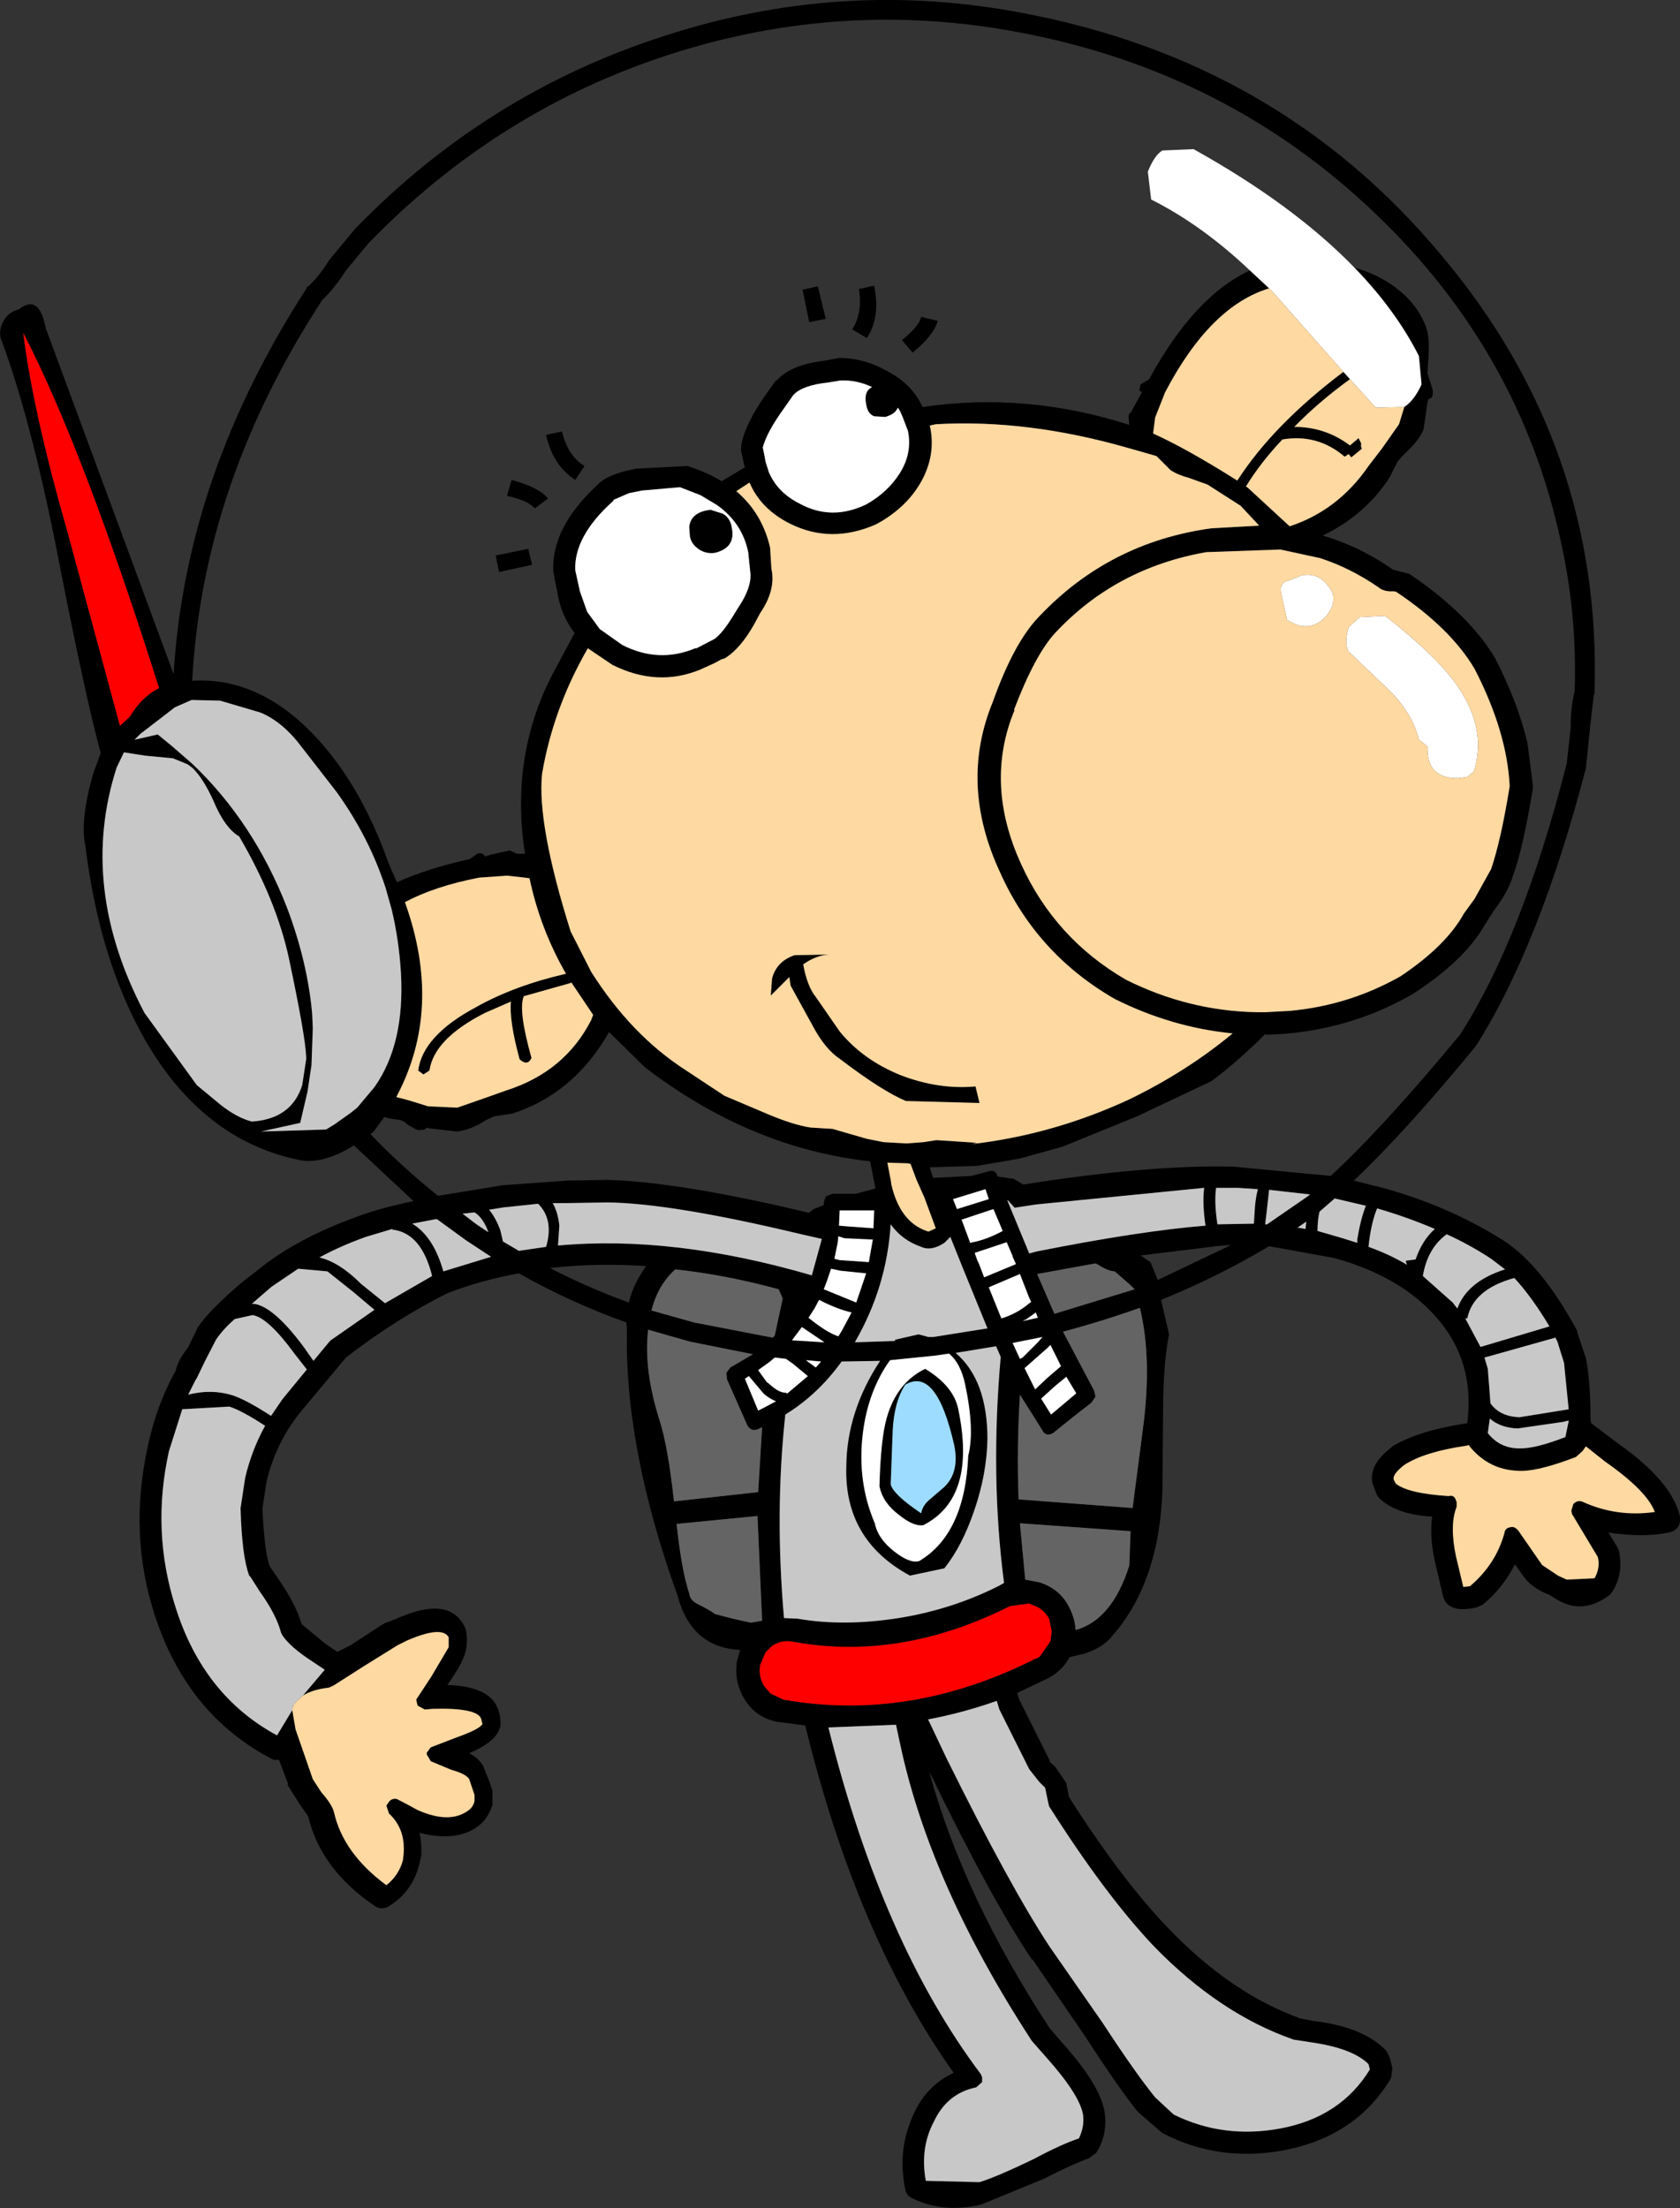
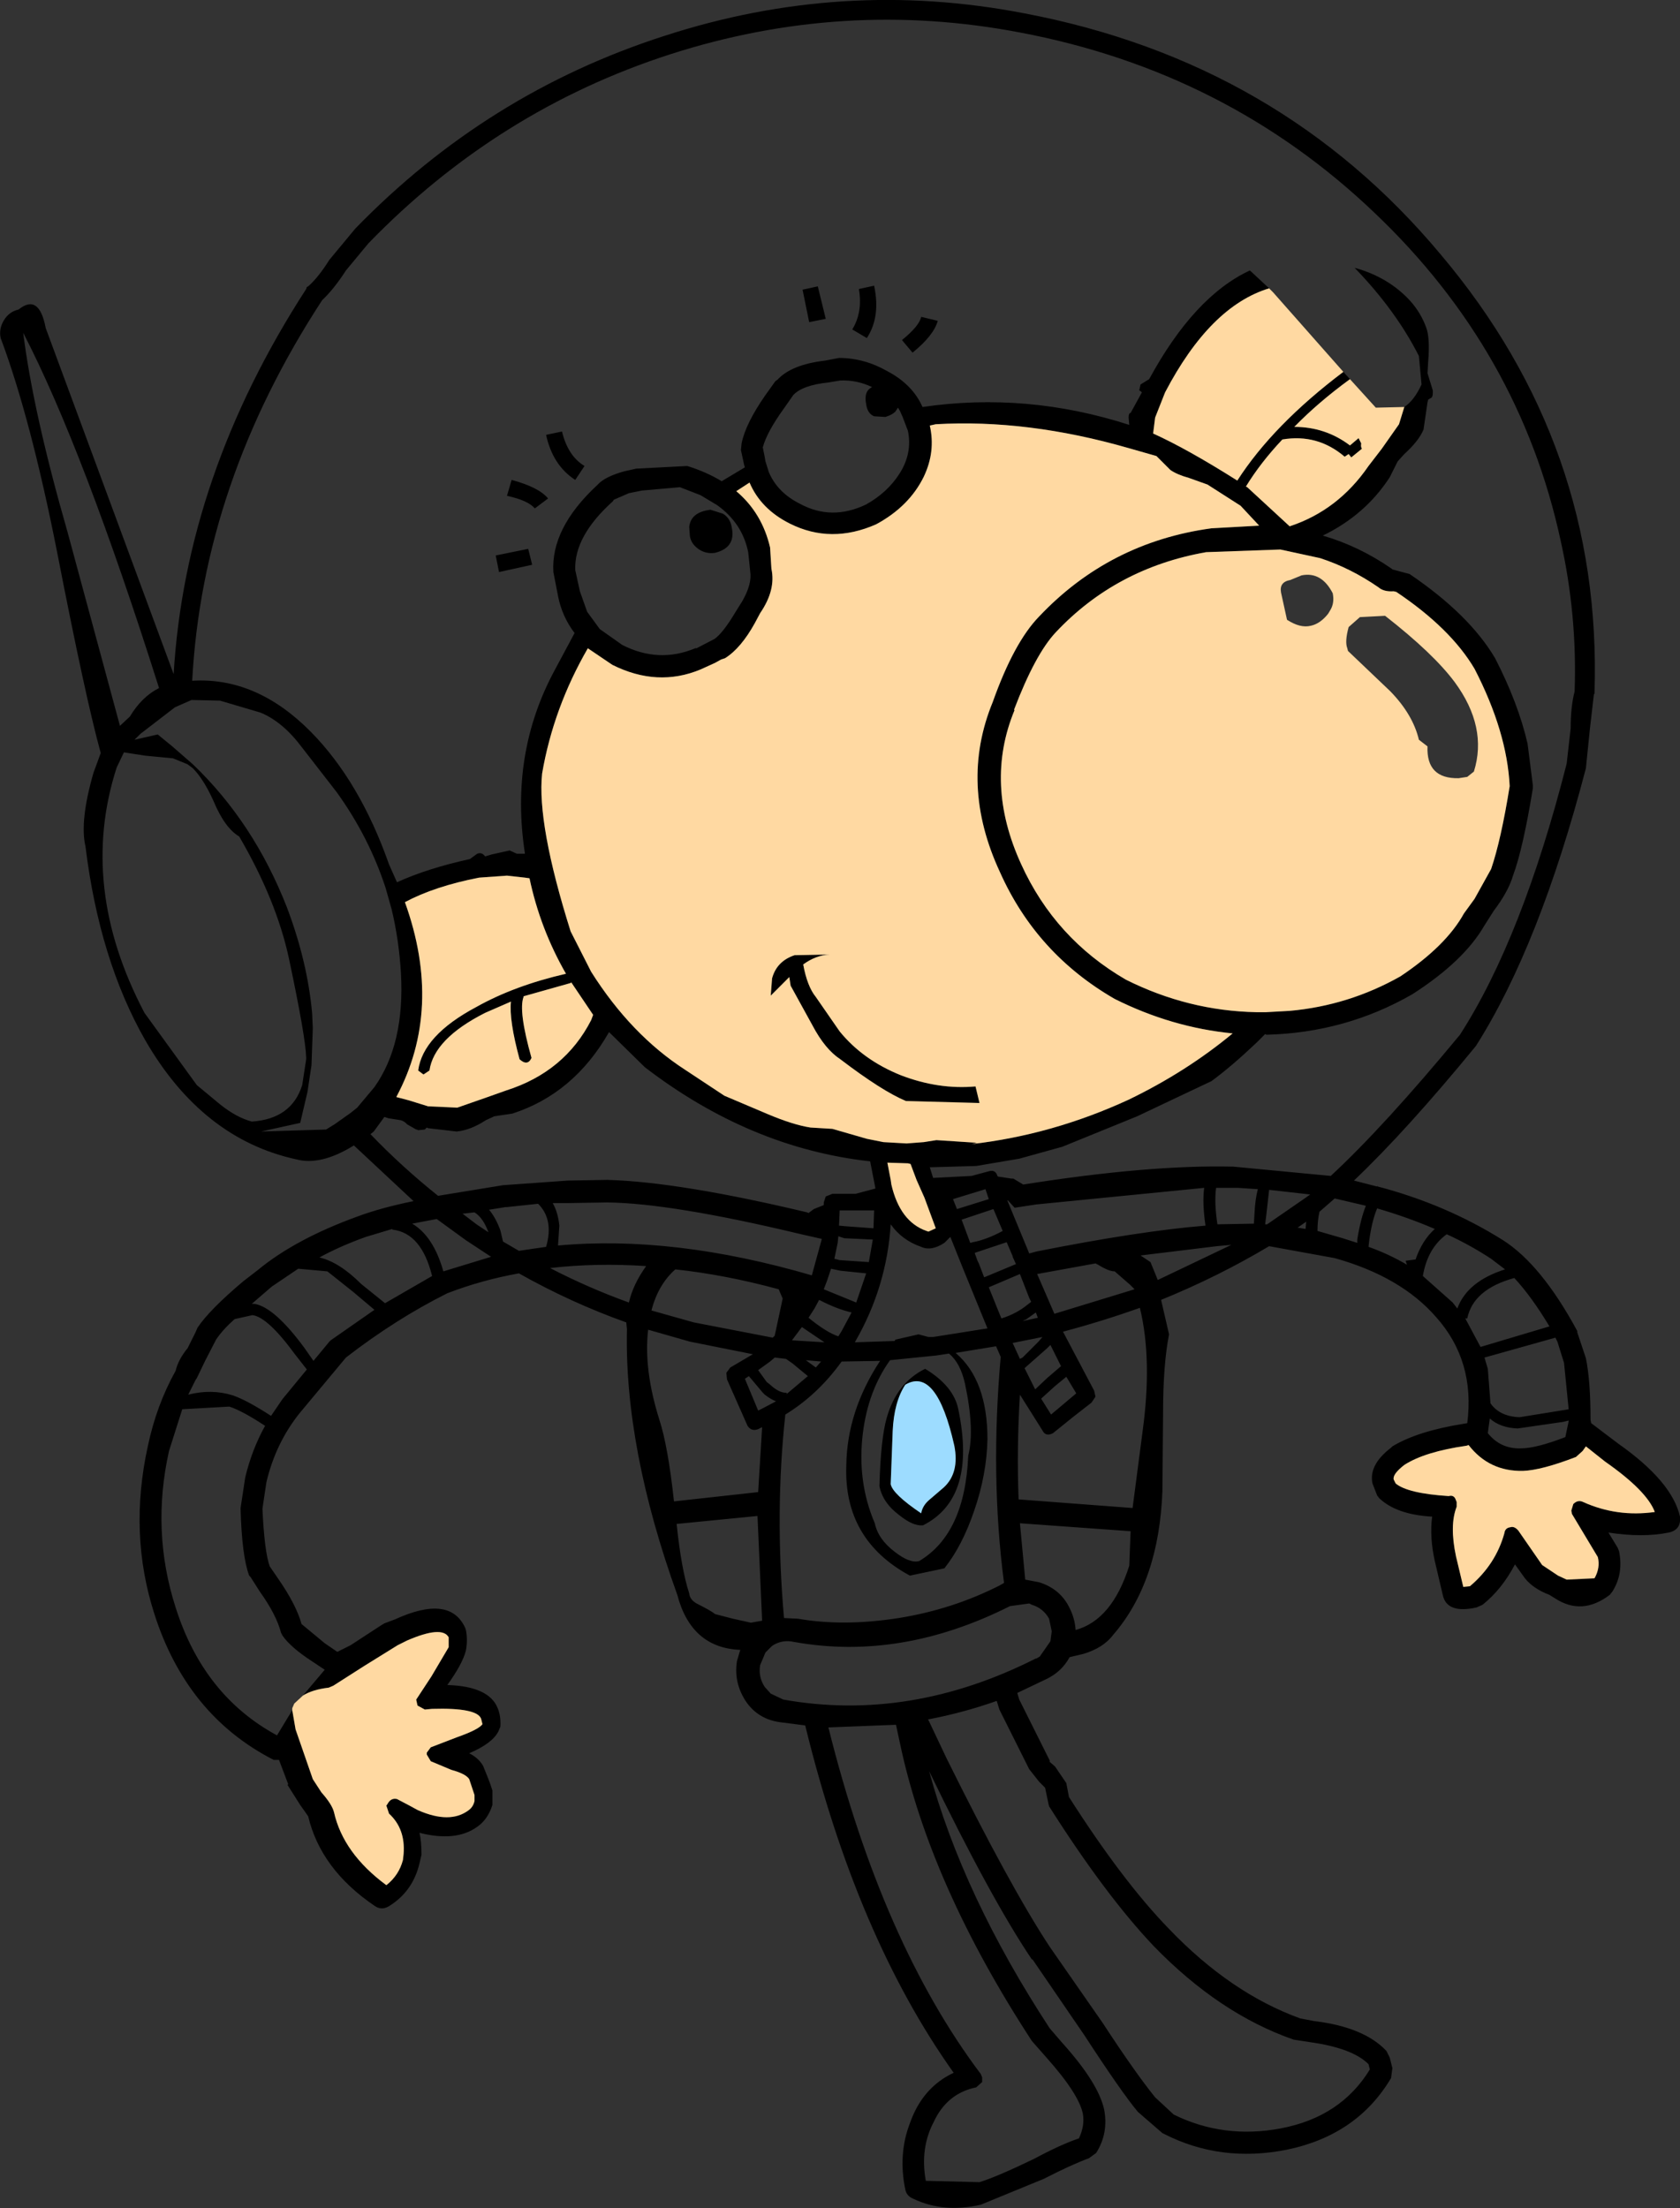
<svg xmlns="http://www.w3.org/2000/svg" height="166.55px" width="126.75px">
  <rect width="100%" height="100%" fill="#333333" stroke="none" />
  <g transform="matrix(1.0, 0.0, 0.0, 1.0, 65.3, 78.85)">
    <path d="M36.9 -58.65 Q39.45 -57.95 41.1 -56.15 41.9 -55.25 42.3 -54.15 42.6 -53.35 42.45 -51.55 L42.4 -50.7 42.8 -49.4 42.8 -49.3 42.8 -49.2 Q42.8 -48.85 42.6 -48.8 L42.45 -48.7 42.4 -48.5 42.1 -46.45 Q41.75 -45.6 40.65 -44.6 L40.15 -44.05 39.55 -42.85 Q37.7 -40.0 34.5 -38.45 37.25 -37.65 39.7 -35.95 L39.75 -35.9 41.05 -35.55 Q45.55 -32.5 47.5 -29.2 49.25 -25.8 49.95 -22.75 L50.35 -19.6 50.35 -19.4 Q49.6 -14.8 48.85 -12.8 48.5 -11.6 47.4 -10.15 L46.7 -9.05 Q45.15 -6.35 41.25 -3.85 36.2 -0.95 30.25 -0.8 L30.15 -0.85 29.5 -0.2 Q27.6 1.6 26.1 2.7 L20.5 5.35 14.85 7.65 11.6 8.55 8.35 9.1 4.85 9.2 5.1 10.0 8.0 9.85 9.3 9.5 Q9.8 9.35 9.95 9.85 L10.0 9.9 11.0 10.05 11.15 10.05 11.9 10.5 Q21.35 9.0 27.75 9.15 L35.1 9.85 Q39.1 6.15 44.85 -0.8 49.55 -8.1 52.9 -21.25 L53.2 -23.9 Q53.2 -25.55 53.5 -26.7 53.7 -32.45 52.45 -38.05 49.35 -52.4 38.4 -62.8 27.25 -73.45 11.65 -76.4 -1.7 -78.95 -14.75 -74.75 -27.75 -70.55 -37.5 -60.5 L-39.2 -58.45 Q-40.1 -57.05 -41.0 -56.2 -50.0 -42.4 -50.8 -27.5 -45.95 -27.8 -41.85 -23.65 -38.15 -19.9 -35.95 -13.65 L-35.35 -12.3 Q-33.05 -13.35 -29.85 -14.05 L-29.3 -14.45 Q-28.95 -14.6 -28.7 -14.25 L-28.2 -14.4 -26.85 -14.7 -26.3 -14.45 -25.7 -14.45 -25.7 -14.5 Q-26.85 -22.0 -23.45 -28.3 L-21.95 -31.1 Q-22.9 -32.35 -23.2 -33.9 L-23.55 -35.7 Q-23.75 -39.0 -20.25 -42.25 L-20.2 -42.3 Q-19.65 -42.9 -18.2 -43.3 L-17.3 -43.5 -13.45 -43.7 Q-12.0 -43.25 -10.85 -42.55 L-9.1 -43.6 -9.15 -43.75 -9.4 -44.9 -9.35 -45.4 Q-9.05 -46.9 -7.55 -49.05 L-6.8 -50.1 -6.65 -50.2 Q-5.6 -51.35 -3.05 -51.65 L-2.0 -51.85 Q-0.1 -51.85 1.65 -50.85 3.55 -49.85 4.3 -48.15 12.15 -49.3 19.9 -46.8 L19.85 -47.35 Q19.85 -47.7 20.0 -47.7 L20.85 -49.25 20.75 -49.35 20.65 -49.4 20.75 -49.85 21.4 -50.25 Q24.8 -56.5 29.0 -58.45 L30.45 -57.1 Q26.0 -55.75 22.6 -49.25 L21.85 -47.35 21.7 -46.15 Q24.25 -45.0 28.05 -42.6 30.75 -46.8 36.05 -50.8 L36.55 -50.25 Q34.15 -48.5 32.35 -46.65 34.7 -46.65 36.55 -45.25 L37.2 -45.8 37.4 -45.4 Q37.35 -45.15 37.45 -45.0 L36.65 -44.35 36.45 -44.6 36.15 -44.4 Q34.1 -46.15 31.45 -45.7 29.8 -43.95 28.7 -42.15 L28.8 -42.1 32.0 -39.15 Q35.65 -40.35 37.95 -43.7 L38.95 -45.0 40.25 -46.85 40.65 -48.15 Q41.4 -48.65 41.95 -49.85 L41.75 -52.0 Q40.0 -55.45 36.9 -58.65 M4.2 -54.95 L5.45 -54.65 Q5.15 -53.55 3.55 -52.25 L2.75 -53.2 Q4.05 -54.25 4.2 -54.95 M0.1 -53.35 L-1.0 -54.0 Q-0.2 -55.3 -0.5 -57.05 L0.65 -57.3 Q1.15 -54.95 0.1 -53.35 M21.95 -44.45 L19.85 -45.05 Q12.2 -47.25 5.3 -46.85 L4.85 -46.75 Q5.3 -44.8 4.4 -42.9 3.3 -40.65 0.8 -39.3 -2.6 -37.8 -5.7 -39.35 -7.9 -40.45 -8.75 -42.45 L-9.75 -41.8 Q-7.8 -40.15 -7.2 -37.55 L-7.1 -35.95 Q-6.75 -34.35 -7.95 -32.6 L-8.35 -31.85 Q-9.4 -29.95 -10.6 -29.2 L-10.9 -29.1 -11.35 -28.85 -12.45 -28.35 Q-15.7 -27.0 -19.1 -28.7 L-20.95 -29.95 Q-23.55 -25.45 -24.4 -20.5 -24.8 -16.7 -22.25 -8.6 L-20.7 -5.55 Q-17.7 -0.8 -13.6 1.85 L-10.65 3.8 -7.35 5.2 Q-5.45 6.0 -4.15 6.2 L-2.5 6.3 0.1 7.05 1.35 7.3 3.1 7.4 4.4 7.3 5.35 7.15 8.4 7.35 8.0 7.45 Q14.1 6.75 19.85 4.1 24.2 2.0 27.7 -0.9 23.1 -1.35 18.8 -3.5 12.9 -6.9 10.15 -13.05 7.05 -19.7 9.6 -25.9 11.2 -30.4 13.1 -32.35 18.4 -37.95 26.1 -39.0 L29.7 -39.2 28.3 -40.7 25.8 -42.3 24.4 -42.8 Q23.5 -43.05 23.0 -43.4 L21.95 -44.45 M39.85 -34.25 Q39.1 -34.2 38.7 -34.55 36.6 -36.0 34.3 -36.75 L31.3 -37.4 25.7 -37.2 Q18.9 -36.0 14.35 -31.15 12.8 -29.5 11.2 -25.3 L11.25 -25.3 Q8.95 -19.75 11.75 -13.65 14.3 -8.05 19.65 -4.95 24.35 -2.6 29.5 -2.5 L30.2 -2.5 32.0 -2.6 Q36.45 -3.0 40.35 -5.2 43.8 -7.5 45.15 -9.95 L45.95 -11.05 47.2 -13.3 Q47.95 -15.5 48.6 -19.55 48.4 -23.65 45.95 -28.4 44.15 -31.45 40.05 -34.2 L39.85 -34.25 M0.65 -47.45 Q0.15 -47.65 0.05 -48.35 -0.15 -49.35 0.5 -49.65 -0.65 -50.2 -1.9 -50.15 L-2.8 -50.0 Q-4.75 -49.8 -5.45 -49.05 L-6.15 -48.05 Q-7.45 -46.25 -7.75 -45.1 L-7.6 -44.35 -7.55 -44.05 -7.3 -43.25 Q-6.65 -41.7 -4.95 -40.85 -2.55 -39.55 0.05 -40.8 1.65 -41.7 2.55 -43.1 3.55 -44.65 3.2 -46.35 L2.8 -47.4 2.6 -47.85 2.45 -48.1 2.25 -47.8 Q2.0 -47.55 1.5 -47.4 L0.65 -47.45 M54.95 -26.45 L54.65 -23.85 54.35 -20.9 Q50.85 -7.5 46.05 0.05 40.8 6.45 36.85 10.2 L38.6 10.65 38.6 10.6 38.65 10.65 Q43.8 12.0 48.1 14.7 51.0 16.55 53.7 21.55 L53.7 21.65 54.35 23.6 Q54.7 25.3 54.7 28.25 L54.75 28.5 56.8 30.05 Q60.85 32.9 61.45 35.55 61.55 36.55 60.6 36.75 58.65 37.15 56.05 36.75 L56.75 37.9 56.85 38.15 Q57.2 39.85 56.35 41.2 L56.15 41.45 Q54.05 43.05 52.0 41.7 L51.6 41.45 Q50.4 41.0 49.75 40.2 L49.0 39.15 Q48.0 41.05 46.55 42.2 L46.1 42.4 Q43.85 42.9 43.55 41.45 L42.95 38.9 Q42.55 37.1 42.75 35.55 40.05 35.4 38.75 34.15 L38.6 33.95 38.25 33.05 Q37.95 31.65 39.65 30.35 L39.75 30.25 Q41.65 29.1 45.1 28.55 L45.4 28.5 Q46.0 23.8 43.05 20.5 40.4 17.45 35.4 16.05 L30.45 15.15 Q26.6 17.45 22.3 19.2 L22.9 21.8 Q22.45 24.1 22.45 27.7 L22.4 33.6 Q22.15 40.45 18.7 44.45 17.95 45.45 16.45 45.9 L15.4 46.15 Q14.8 47.25 13.65 47.8 L11.45 48.85 11.6 49.35 13.9 53.95 13.9 54.05 14.3 54.4 15.15 55.65 15.35 56.7 Q19.4 63.05 22.9 66.65 27.55 71.5 32.8 73.4 L33.85 73.6 Q37.6 74.05 39.3 75.85 L39.55 76.35 39.75 77.15 39.65 77.9 Q37.1 82.2 31.8 83.3 26.8 84.3 22.5 82.1 L22.4 82.05 20.55 80.45 Q19.3 78.95 16.5 74.65 L12.6 68.95 12.55 68.95 Q9.45 64.35 4.8 54.75 7.35 64.15 13.9 74.15 L14.85 75.25 Q17.55 78.25 18.0 80.25 18.35 82.05 17.4 83.55 L16.85 83.95 Q15.6 84.4 13.45 85.5 L8.7 87.45 Q5.9 88.1 3.6 87.0 3.1 86.8 3.0 86.3 2.45 83.65 3.35 81.3 4.3 78.6 6.65 77.5 -0.65 67.25 -4.55 51.3 L-6.5 51.05 Q-8.15 50.8 -9.05 49.45 -9.95 48.05 -9.7 46.45 L-9.45 45.6 Q-13.15 45.45 -14.2 41.45 -18.2 30.35 -18.0 21.4 L-18.05 20.9 Q-22.25 19.4 -26.15 17.2 -28.95 17.7 -31.55 18.7 -35.45 20.65 -39.2 23.55 L-42.7 27.75 Q-44.5 30.0 -45.2 32.95 L-45.5 34.95 Q-45.35 38.2 -44.95 39.3 L-44.3 40.25 Q-42.95 42.2 -42.55 43.65 L-40.8 45.1 -39.85 45.75 -38.85 45.25 -36.55 43.75 -36.3 43.6 -35.5 43.3 Q-31.35 41.4 -30.2 43.95 L-30.15 44.1 Q-30.0 44.85 -30.15 45.65 -30.4 46.65 -31.55 48.25 -28.4 48.35 -27.75 50.0 -27.5 50.6 -27.55 51.4 L-27.7 51.75 Q-28.15 52.65 -29.9 53.4 -29.2 53.75 -28.85 54.35 L-28.45 55.35 -28.3 55.75 -28.15 56.2 -28.15 57.3 Q-28.5 58.4 -29.3 58.95 -30.9 60.1 -33.65 59.4 -33.5 60.05 -33.5 61.05 L-33.65 61.7 Q-34.15 63.8 -35.9 64.9 -36.5 65.3 -37.05 64.9 -41.1 62.15 -42.05 58.15 L-42.65 57.3 -43.6 55.8 -43.6 55.75 -43.55 55.75 -44.25 53.9 -44.65 53.9 Q-51.2 50.55 -53.65 42.9 -55.6 36.85 -54.15 30.25 -53.5 27.15 -52.05 24.55 -51.85 23.7 -51.15 22.85 L-50.55 21.65 -50.4 21.3 Q-49.5 19.95 -46.95 17.8 L-45.85 16.95 Q-43.0 14.6 -38.3 12.9 -36.55 12.25 -34.1 11.75 L-38.6 7.55 Q-41.1 9.1 -42.95 8.6 -50.05 7.05 -54.35 -0.4 -57.8 -6.45 -58.85 -15.0 -59.3 -16.9 -58.25 -20.55 L-57.7 -22.05 Q-58.85 -26.2 -61.0 -37.25 -63.0 -47.35 -65.25 -53.35 -65.4 -54.05 -65.0 -54.7 -64.6 -55.35 -63.9 -55.5 -62.35 -56.75 -61.85 -54.1 L-56.45 -39.5 -52.2 -28.0 Q-51.3 -43.0 -42.2 -57.05 L-42.15 -57.2 -42.05 -57.25 Q-41.3 -57.9 -40.45 -59.25 L-38.5 -61.6 Q-28.55 -71.85 -15.15 -76.15 -1.75 -80.5 11.95 -77.85 31.25 -74.2 43.4 -59.65 55.6 -45.2 55.0 -26.6 L55.0 -26.55 54.95 -26.45 M47.2 16.1 Q45.6 15.05 43.85 14.25 42.4 15.3 42.05 17.4 L44.3 19.4 44.65 19.85 Q45.4 17.8 48.25 16.9 L47.2 16.1 M42.95 13.85 Q40.85 12.95 38.6 12.3 38.2 13.25 38.0 14.75 L37.95 15.2 Q39.5 15.75 40.85 16.55 L40.75 16.25 41.5 16.15 Q42.0 14.7 42.95 13.85 M45.25 20.6 L46.4 22.75 51.6 21.2 Q50.25 18.95 48.95 17.55 45.85 18.4 45.4 20.6 L45.25 20.6 M46.95 24.4 L47.15 27.0 Q47.85 28.0 49.35 28.05 L52.45 27.55 53.05 27.45 52.7 23.95 52.2 22.35 52.05 22.05 46.7 23.55 46.95 24.4 M54.1 30.6 L53.6 31.05 Q51.0 32.05 49.6 32.1 47.05 32.15 45.5 30.15 L45.35 30.2 Q42.2 30.65 40.65 31.65 39.75 32.35 39.85 32.75 L40.0 33.05 Q40.9 33.8 44.0 34.0 44.35 33.9 44.5 34.2 L44.6 34.45 44.6 34.8 Q44.05 36.2 44.55 38.55 L45.1 40.85 45.6 40.8 Q47.55 39.15 48.2 36.8 48.25 36.4 48.65 36.35 48.95 36.25 49.25 36.6 L51.05 39.2 52.25 40.0 52.9 40.3 55.0 40.2 Q55.45 39.4 55.25 38.6 L53.3 35.35 53.25 35.1 53.4 34.6 Q53.75 34.25 54.15 34.45 56.7 35.6 59.55 35.2 58.95 33.6 55.8 31.4 L54.35 30.25 54.1 30.6 M53.05 28.3 L52.65 28.4 49.2 28.9 Q47.9 28.85 47.1 28.15 L46.95 29.25 Q47.9 30.45 49.45 30.4 50.6 30.4 52.8 29.55 L53.05 28.35 53.05 28.3 M35.4 11.55 L34.25 12.55 Q34.1 13.2 34.1 14.0 L36.0 14.55 37.1 14.9 37.1 14.65 Q37.35 13.1 37.75 12.1 L35.4 11.55 M33.55 11.25 L30.45 10.9 30.25 12.7 30.15 13.5 30.3 13.5 33.2 11.5 33.55 11.25 M28.1 10.75 L26.45 10.75 Q26.3 11.85 26.55 13.5 L29.3 13.45 29.35 12.65 Q29.4 11.6 29.6 10.85 L28.1 10.75 M26.5 15.15 L20.75 15.85 21.5 16.35 22.05 17.7 27.6 15.05 26.5 15.15 M33.2 13.85 L33.25 13.3 32.6 13.75 33.2 13.85 M25.55 10.75 L12.9 12.0 11.25 12.25 10.75 11.7 10.7 11.7 12.25 15.45 12.35 15.7 12.9 15.55 Q20.7 14.0 25.65 13.6 25.4 11.9 25.55 10.75 M8.6 4.35 L3.05 4.2 Q1.25 3.45 -1.9 1.05 -3.05 0.3 -4.0 -1.5 L-5.65 -4.5 -5.75 -5.15 -7.15 -3.75 -7.05 -5.05 Q-6.7 -6.35 -5.35 -6.8 L-2.7 -6.85 Q-3.75 -6.8 -4.7 -6.1 -4.4 -4.45 -3.75 -3.65 L-1.95 -1.05 Q-0.2 1.1 2.65 2.25 5.5 3.35 8.3 3.1 L8.6 4.35 M3.2 8.9 L1.65 8.85 1.9 10.15 1.95 10.5 Q2.6 13.3 4.6 14.0 L4.75 14.05 5.3 13.8 4.45 11.5 3.85 10.15 3.4 8.95 3.2 8.9 M0.35 8.75 Q-8.7 7.75 -16.65 1.65 L-19.35 -1.0 Q-22.0 3.65 -26.65 5.15 L-28.0 5.35 -28.65 5.65 Q-29.8 6.4 -30.85 6.5 L-33.0 6.25 -33.1 6.2 -33.25 6.35 -33.75 6.4 -33.85 6.35 -33.9 6.35 -34.6 5.95 Q-34.75 5.75 -35.05 5.65 L-36.0 5.5 -36.3 5.4 -37.1 6.5 -37.35 6.7 Q-35.0 9.15 -32.25 11.35 L-27.35 10.55 -22.45 10.2 -19.55 10.15 -19.45 10.15 Q-14.05 10.3 -4.4 12.6 L-4.3 12.65 -3.9 12.35 -3.15 12.05 -3.15 11.85 -3.0 11.4 -2.5 11.2 -0.75 11.2 0.75 10.8 0.35 8.75 M6.9 12.35 L9.3 11.6 9.05 10.85 6.6 11.6 6.9 12.35 M8.1 14.85 Q9.15 14.65 10.35 14.0 L9.65 12.35 7.25 13.15 7.9 14.9 8.1 14.85 M8.25 15.7 L8.45 16.25 8.55 16.45 8.95 17.5 11.35 16.5 11.1 15.95 11.1 15.9 10.65 14.85 8.25 15.65 8.25 15.7 M6.4 14.45 L5.95 14.9 Q4.95 15.55 4.2 15.2 2.75 14.7 1.9 13.5 1.6 18.2 -0.75 22.3 L-0.8 22.4 2.2 22.3 2.25 22.2 4.0 21.8 4.75 22.0 5.1 22.0 9.2 21.35 7.3 16.7 6.4 14.45 M0.55 14.65 L-1.6 14.55 -2.05 14.4 -2.1 14.9 -2.35 16.1 -1.95 16.2 0.25 16.35 0.55 14.65 M0.65 12.45 L-1.95 12.45 -2.0 13.6 -1.45 13.65 0.6 13.8 0.65 12.45 M6.8 23.2 Q9.2 25.25 9.2 29.7 9.15 32.35 8.2 35.1 7.3 37.75 5.95 39.45 L3.35 40.0 Q-1.65 37.3 -1.45 31.7 -1.4 27.6 1.1 23.8 L-1.8 23.85 Q-3.6 26.35 -6.05 27.85 -6.85 35.2 -6.15 43.2 L-5.1 43.25 Q-1.65 43.85 2.5 43.2 6.55 42.55 10.1 40.75 L10.45 40.55 Q9.4 32.5 10.2 23.5 L9.85 22.7 6.8 23.2 M5.3 23.4 L1.85 23.75 Q0.2 26.05 -0.2 29.25 -0.65 32.9 0.7 36.05 0.95 37.25 2.2 38.2 3.35 39.1 4.05 38.9 7.5 36.85 7.75 30.95 8.25 29.0 7.5 25.5 7.15 23.95 6.3 23.25 L5.3 23.4 M17.35 16.45 L12.95 17.25 14.25 20.25 20.3 18.4 19.95 18.05 18.8 17.05 Q18.35 17.05 17.55 16.55 L17.35 16.45 M12.85 20.15 L12.15 20.65 11.85 20.8 13.0 20.55 12.85 20.15 M12.35 19.05 L11.65 17.25 9.3 18.25 10.25 20.6 Q11.4 20.25 12.3 19.5 L12.5 19.35 12.35 19.05 M11.85 23.55 L13.05 22.35 13.35 22.0 11.1 22.45 11.65 23.65 11.85 23.55 M13.7 22.85 L12.0 24.35 12.8 25.95 13.7 25.1 14.75 24.2 13.95 22.6 13.7 22.85 M15.7 28.0 L14.15 29.25 Q13.6 29.55 13.35 29.05 L11.65 26.35 Q11.4 30.4 11.55 34.25 L20.15 34.9 20.9 29.15 Q21.65 23.7 20.7 19.8 17.9 20.8 14.9 21.6 L17.25 26.05 17.35 26.5 17.05 26.95 15.7 28.0 M14.0 27.85 L15.9 26.25 15.15 25.0 14.3 25.7 13.25 26.65 14.0 27.85 M11.65 36.05 L12.05 40.3 13.1 40.5 Q14.7 41.0 15.4 42.45 15.8 43.25 15.85 44.1 18.6 43.35 19.9 39.25 L20.0 36.65 11.65 36.05 M2.05 29.1 L1.9 33.1 Q2.05 33.85 4.2 35.3 4.3 34.7 4.85 34.25 L5.9 33.35 Q7.1 32.25 6.7 30.2 5.35 24.2 3.0 25.6 2.15 26.9 2.05 29.1 M1.05 33.25 Q1.15 29.65 1.6 28.1 2.35 25.45 4.5 24.4 6.65 25.7 7.0 27.45 8.4 34.15 4.35 36.2 3.6 36.3 2.5 35.4 1.3 34.5 1.05 33.25 M12.55 42.2 L12.35 42.1 10.9 42.3 Q2.65 46.45 -5.4 45.0 -6.3 44.8 -7.05 45.3 L-7.55 45.8 -7.95 46.75 Q-8.1 47.65 -7.6 48.4 L-7.15 48.9 -6.2 49.35 Q3.35 51.05 12.85 46.25 L12.9 46.25 13.15 46.1 13.95 44.95 14.05 44.2 13.85 43.25 Q13.4 42.45 12.55 42.2 M13.1 55.55 L12.35 54.6 10.1 50.1 9.9 49.45 Q7.35 50.35 4.7 50.85 L4.75 50.9 6.1 53.75 Q10.9 63.45 13.9 68.0 L17.9 73.75 Q20.35 77.5 21.85 79.35 L23.25 80.65 Q27.0 82.5 31.3 81.7 35.85 80.85 38.05 77.25 L37.95 76.85 Q36.75 75.65 33.6 75.2 L32.3 75.0 Q26.7 73.05 21.75 67.95 18.1 64.1 13.85 57.4 L13.8 57.2 13.55 56.0 13.1 55.55 M2.3 51.25 L-2.8 51.45 Q1.25 67.7 8.7 77.6 L8.8 77.85 8.8 78.2 8.35 78.6 Q6.15 79.05 5.15 81.2 4.1 83.2 4.55 85.65 L8.6 85.75 Q9.9 85.35 12.7 84.0 14.75 82.9 16.1 82.45 16.55 81.5 16.4 80.6 16.1 79.1 13.65 76.35 L12.55 75.1 Q4.85 63.3 2.6 52.65 L2.3 51.25 M-3.6 -57.25 L-3.0 -54.8 -4.25 -54.55 -4.75 -57.0 -3.6 -57.25 M-53.3 -26.95 Q-59.0 -44.95 -63.55 -53.75 -62.8 -47.75 -60.2 -38.7 L-56.25 -24.1 -55.5 -24.8 Q-54.6 -26.3 -53.3 -26.95 M-52.1 -25.5 L-54.7 -23.5 -55.15 -23.05 -53.4 -23.45 -52.3 -22.55 -50.75 -21.2 Q-46.15 -16.8 -43.65 -10.4 -42.1 -6.3 -41.75 -2.4 L-41.7 -1.3 -41.8 1.5 -42.1 3.5 -42.65 5.85 -45.6 6.5 -40.7 6.35 -40.05 5.95 -38.85 5.1 -38.35 4.7 -37.05 3.15 Q-34.75 -0.1 -35.05 -5.45 -35.2 -7.95 -35.75 -10.25 L-36.2 -11.85 Q-37.45 -15.7 -39.9 -19.1 L-42.5 -22.45 Q-43.95 -24.4 -45.65 -25.1 L-48.7 -26.0 -50.85 -26.05 -52.1 -25.5 M-49.2 -18.45 Q-49.95 -20.1 -50.75 -20.9 L-51.15 -21.2 -52.25 -21.65 -54.35 -21.85 -55.95 -22.1 -56.5 -20.95 Q-59.4 -11.95 -54.4 -2.45 L-50.45 3.0 -48.7 4.45 Q-47.45 5.45 -46.3 5.75 -43.3 5.55 -42.5 3.0 L-42.2 1.05 -42.2 0.9 Q-42.25 -0.65 -43.5 -6.55 -44.45 -10.95 -47.25 -15.75 -48.35 -16.4 -49.2 -18.45 M-19.05 -41.05 Q-22.0 -38.4 -21.9 -35.85 L-21.55 -34.25 -21.0 -32.7 -20.05 -31.4 -18.35 -30.2 Q-15.6 -28.8 -12.85 -29.95 L-12.75 -29.95 -11.4 -30.65 Q-10.75 -31.1 -9.8 -32.7 L-9.3 -33.5 Q-8.55 -34.8 -8.7 -35.75 L-8.85 -37.2 Q-9.3 -39.4 -11.2 -40.75 L-12.45 -41.5 -14.0 -42.1 -16.85 -41.85 -17.85 -41.65 -19.0 -41.15 -19.05 -41.05 M-11.35 -37.15 Q-12.0 -37.05 -12.55 -37.4 -13.15 -37.8 -13.25 -38.4 L-13.3 -39.1 Q-13.2 -40.1 -12.0 -40.35 L-11.7 -40.4 -10.75 -40.1 Q-10.2 -39.75 -10.1 -39.1 -9.75 -37.55 -11.35 -37.15 M-22.9 -46.3 Q-22.45 -44.45 -21.2 -43.7 L-21.9 -42.65 Q-23.6 -43.75 -24.1 -46.05 L-22.9 -46.3 M-27.05 -41.45 L-26.7 -42.65 Q-24.65 -42.1 -23.95 -41.25 L-24.95 -40.5 Q-25.45 -41.1 -27.05 -41.45 M-27.65 -35.7 L-27.9 -36.95 -25.45 -37.45 -25.15 -36.25 -27.65 -35.7 M-25.7 -12.65 L-27.05 -12.8 -29.15 -12.65 Q-32.5 -12.0 -34.75 -10.8 -31.85 -2.75 -35.4 3.9 L-34.45 4.15 -33.0 4.6 -30.8 4.7 -28.65 3.95 -27.1 3.4 Q-22.7 2.0 -20.7 -1.9 L-20.55 -2.3 -22.2 -4.75 -22.25 -4.7 -25.8 -3.7 -25.8 -3.65 Q-26.2 -2.6 -25.2 0.95 -25.5 1.6 -26.1 1.05 -26.9 -1.9 -26.75 -3.3 L-28.7 -2.45 Q-32.55 -0.5 -32.9 1.9 L-33.35 2.2 -33.75 1.9 Q-33.4 -0.75 -29.35 -2.9 -26.5 -4.5 -22.6 -5.4 -24.55 -8.8 -25.35 -12.6 L-25.7 -12.65 M-16.4 21.45 Q-16.75 24.45 -15.55 28.25 -14.9 30.25 -14.45 34.4 L-8.1 33.7 -7.8 28.8 -8.1 28.95 Q-8.6 29.15 -8.9 28.7 L-10.45 25.2 -10.5 24.7 -10.2 24.3 -8.5 23.3 -13.25 22.35 -16.4 21.45 M-16.15 20.0 L-12.95 20.9 -7.0 22.05 -6.85 21.9 -6.25 19.1 -6.55 18.4 Q-10.6 17.3 -14.35 16.9 -15.65 18.05 -16.15 20.0 M-16.55 16.65 Q-20.35 16.4 -23.8 16.8 -20.9 18.3 -17.85 19.4 -17.55 18.05 -16.55 16.65 M-3.3 14.6 L-4.85 14.25 Q-14.65 11.9 -19.5 11.85 L-22.5 11.9 -23.6 11.9 Q-23.2 12.6 -23.1 13.6 L-23.2 15.1 Q-14.5 14.3 -4.05 17.35 L-3.35 14.8 -3.3 14.6 M-2.9 17.75 L-3.15 18.4 -0.7 19.4 0.05 17.2 -1.9 17.0 -2.6 16.85 -2.9 17.75 M-6.0 23.65 L-6.85 23.55 -7.2 23.85 -8.1 24.5 -7.45 25.4 -7.25 25.55 Q-6.5 26.25 -5.95 26.2 L-5.95 26.3 -4.35 24.95 -5.5 24.0 -6.0 23.65 M-1.05 20.15 Q-2.15 19.9 -3.5 19.2 L-3.85 19.85 -4.3 20.55 Q-2.95 21.65 -2.05 21.95 L-1.8 21.55 -1.05 20.15 M-3.35 23.85 L-4.5 23.75 -3.75 24.3 -3.35 23.85 M-4.8 21.25 L-5.55 22.25 -3.1 22.4 -4.8 21.25 M-27.05 12.2 L-27.15 12.2 -28.4 12.4 Q-27.9 13.0 -27.55 13.95 L-27.35 14.8 -26.15 15.5 -24.1 15.2 Q-23.5 13.15 -24.7 11.95 L-27.05 12.2 M-31.85 17.05 L-28.25 15.95 -30.15 14.7 -32.35 13.1 -34.2 13.45 Q-32.6 14.4 -31.85 17.05 M-35.7 13.85 L-37.7 14.45 Q-39.65 15.15 -41.2 16.0 -39.7 16.35 -38.05 18.0 L-36.25 19.45 -32.7 17.4 Q-33.5 14.15 -35.7 13.9 L-35.7 13.85 M-37.05 19.95 L-38.65 18.6 -40.6 17.05 -42.8 16.85 -44.8 18.2 -45.9 19.15 -46.3 19.5 -46.1 19.5 Q-44.6 19.75 -42.35 22.8 L-41.65 23.8 -40.45 22.35 -40.35 22.25 -37.05 19.95 M-28.45 14.1 Q-28.85 13.0 -29.5 12.6 L-30.4 12.7 -29.35 13.5 -28.45 14.1 M-43.25 50.15 L-43.0 51.6 -41.7 55.35 -41.05 56.35 Q-40.25 57.25 -40.1 57.85 -39.4 60.95 -36.15 63.35 -35.2 62.6 -34.9 61.45 L-34.85 61.0 Q-34.7 59.1 -35.95 57.95 L-36.15 57.35 -36.05 57.2 Q-35.8 56.75 -35.35 56.85 L-34.4 57.35 -33.85 57.65 -33.75 57.7 Q-31.35 58.75 -29.95 57.7 -29.6 57.45 -29.5 57.0 L-29.5 56.55 -29.9 55.35 Q-30.15 54.95 -31.25 54.65 L-32.8 54.0 -33.1 53.5 -33.1 53.35 -32.8 52.95 -30.85 52.2 Q-29.15 51.6 -28.9 51.2 L-29.0 50.8 Q-29.3 49.95 -32.7 50.05 L-33.25 50.1 -33.8 49.8 -33.9 49.35 -33.8 49.2 -32.75 47.6 -31.45 45.4 -31.45 44.65 Q-31.95 43.75 -34.6 44.9 L-35.3 45.25 -37.8 46.8 -40.15 48.3 -40.5 48.45 Q-41.75 48.6 -42.45 49.05 L-40.8 47.1 -41.7 46.5 Q-43.4 45.4 -44.0 44.5 L-44.1 44.3 Q-44.45 42.95 -45.7 41.2 L-46.4 40.1 -46.5 40.0 Q-47.05 38.55 -47.15 34.95 L-47.15 34.9 -46.8 32.6 Q-46.3 30.5 -45.3 28.7 -47.05 27.55 -48.0 27.25 L-51.55 27.45 -52.55 30.6 Q-53.9 36.65 -52.05 42.4 -49.95 49.05 -44.4 52.05 L-43.25 50.15 M-9.1 25.15 L-8.1 27.55 -7.7 27.35 -6.75 26.85 Q-7.15 26.7 -7.6 26.35 L-7.75 26.2 -8.8 24.95 -9.1 25.15 M-12.65 42.15 Q-11.65 42.65 -11.35 42.9 L-10.0 43.25 -8.65 43.55 -7.8 43.4 -8.15 35.5 -14.25 36.1 Q-13.9 39.5 -13.3 41.35 -13.25 41.85 -12.65 42.15 M-46.25 20.35 L-47.6 20.65 Q-48.5 21.45 -49.0 22.2 L-49.8 23.75 -50.45 25.1 -50.55 25.25 -51.1 26.35 Q-49.35 25.9 -47.75 26.4 -46.7 26.75 -44.85 27.95 L-44.0 26.7 -42.15 24.45 -43.05 23.3 Q-45.1 20.5 -46.25 20.35" fill="#000000" fill-rule="evenodd" stroke="none" />
-     <path d="M29.0 -58.45 Q25.35 -61.9 21.55 -63.8 L21.3 -65.9 Q21.8 -67.15 22.4 -67.5 L24.75 -67.6 Q32.3 -63.4 36.9 -58.65 40.0 -55.45 41.75 -52.0 L41.95 -49.85 Q41.4 -48.65 40.65 -48.15 L38.5 -48.1 36.55 -50.25 36.05 -50.8 30.75 -56.8 30.45 -57.1 29.0 -58.45 M37.3 -32.3 L39.2 -32.4 Q42.85 -29.55 44.45 -27.4 46.95 -24.0 45.9 -20.65 L45.4 -20.25 44.75 -20.15 Q42.3 -20.1 42.4 -22.55 L41.75 -23.05 Q41.3 -24.95 39.6 -26.7 L36.4 -29.75 36.35 -29.95 Q36.15 -30.45 36.45 -31.55 L37.3 -32.3 M33.6 -31.65 Q32.8 -31.45 31.8 -32.1 L31.35 -34.15 Q31.2 -34.95 32.05 -35.1 L32.9 -35.45 Q34.4 -35.75 35.25 -34.1 35.4 -33.35 35.05 -32.8 L34.9 -32.55 Q34.3 -31.8 33.6 -31.65 M0.65 -47.45 L1.5 -47.4 Q2.0 -47.55 2.25 -47.8 L2.45 -48.1 2.6 -47.85 2.8 -47.4 3.2 -46.35 Q3.55 -44.65 2.55 -43.1 1.65 -41.7 0.05 -40.8 -2.55 -39.55 -4.95 -40.85 -6.65 -41.7 -7.3 -43.25 L-7.55 -44.05 -7.6 -44.35 -7.75 -45.1 Q-7.45 -46.25 -6.15 -48.05 L-5.45 -49.05 Q-4.75 -49.8 -2.8 -50.0 L-1.9 -50.15 Q-0.65 -50.2 0.5 -49.65 -0.15 -49.35 0.05 -48.35 0.15 -47.65 0.65 -47.45 M8.25 15.7 L8.25 15.65 10.65 14.85 11.1 15.9 11.1 15.95 11.35 16.5 8.95 17.5 8.55 16.45 8.45 16.25 8.25 15.7 M8.1 14.85 L7.9 14.9 7.25 13.15 9.65 12.35 10.35 14.0 Q9.15 14.65 8.1 14.85 M6.9 12.35 L6.6 11.6 9.05 10.85 9.3 11.6 6.9 12.35 M0.65 12.45 L0.6 13.8 -1.45 13.65 -2.0 13.6 -1.95 12.45 0.65 12.45 M0.55 14.65 L0.25 16.35 -1.95 16.2 -2.35 16.1 -2.1 14.9 -2.05 14.4 -1.6 14.55 0.55 14.65 M5.3 23.4 L6.3 23.25 Q7.15 23.95 7.5 25.5 8.25 29.0 7.75 30.95 7.5 36.85 4.05 38.9 3.35 39.1 2.2 38.2 0.95 37.25 0.7 36.05 -0.65 32.9 -0.2 29.25 0.2 26.05 1.85 23.75 L5.3 23.4 M13.7 22.85 L13.95 22.6 14.75 24.2 13.7 25.1 12.8 25.95 12.0 24.35 13.7 22.85 M11.85 23.55 L11.65 23.65 11.1 22.45 13.35 22.0 13.05 22.35 11.85 23.55 M12.35 19.05 L12.5 19.35 12.3 19.5 Q11.4 20.25 10.25 20.6 L9.3 18.25 11.65 17.25 12.35 19.05 M12.85 20.15 L13.0 20.55 11.85 20.8 12.15 20.65 12.85 20.15 M14.0 27.85 L13.25 26.65 14.3 25.7 15.15 25.0 15.9 26.25 14.0 27.85 M1.05 33.25 Q1.3 34.5 2.5 35.4 3.6 36.3 4.35 36.2 8.4 34.15 7.0 27.45 6.65 25.7 4.5 24.4 2.35 25.45 1.6 28.1 1.15 29.65 1.05 33.25 M-19.05 -41.05 L-19.0 -41.15 -17.85 -41.65 -16.85 -41.85 -14.0 -42.1 -12.45 -41.5 -11.2 -40.75 Q-9.3 -39.4 -8.85 -37.2 L-8.7 -35.75 Q-8.55 -34.8 -9.3 -33.5 L-9.8 -32.7 Q-10.75 -31.1 -11.4 -30.65 L-12.75 -29.95 -12.85 -29.95 Q-15.6 -28.8 -18.35 -30.2 L-20.05 -31.4 -21.0 -32.7 -21.55 -34.25 -21.9 -35.85 Q-22.0 -38.4 -19.05 -41.05 M-11.35 -37.15 Q-9.75 -37.55 -10.1 -39.1 -10.2 -39.75 -10.75 -40.1 L-11.7 -40.4 -12.0 -40.35 Q-13.2 -40.1 -13.3 -39.1 L-13.25 -38.4 Q-13.15 -37.8 -12.55 -37.4 -12.0 -37.05 -11.35 -37.15 M-4.8 21.25 L-3.1 22.4 -5.55 22.25 -4.8 21.25 M-3.35 23.85 L-3.75 24.3 -4.5 23.75 -3.35 23.85 M-1.05 20.15 L-1.8 21.55 -2.05 21.95 Q-2.95 21.65 -4.3 20.55 L-3.85 19.85 -3.5 19.2 Q-2.15 19.9 -1.05 20.15 M-6.0 23.65 L-5.5 24.0 -4.35 24.95 -5.95 26.3 -5.95 26.2 Q-6.5 26.25 -7.25 25.55 L-7.45 25.4 -8.1 24.5 -7.2 23.85 -6.85 23.55 -6.0 23.65 M-2.9 17.75 L-2.6 16.85 -1.9 17.0 0.05 17.2 -0.7 19.4 -3.15 18.4 -2.9 17.75 M-9.1 25.15 L-8.8 24.95 -7.75 26.2 -7.6 26.35 Q-7.15 26.7 -6.75 26.85 L-7.7 27.35 -8.1 27.55 -9.1 25.15" fill="#ffffff" fill-rule="evenodd" stroke="none" />
    <path d="M40.65 -48.15 L40.25 -46.85 38.95 -45.0 37.95 -43.7 Q35.65 -40.35 32.0 -39.15 L28.8 -42.1 28.7 -42.15 Q29.8 -43.95 31.45 -45.7 34.1 -46.15 36.15 -44.4 L36.45 -44.6 36.65 -44.35 37.45 -45.0 Q37.35 -45.15 37.4 -45.4 L37.2 -45.8 36.55 -45.25 Q34.7 -46.65 32.35 -46.65 34.15 -48.5 36.55 -50.25 L38.5 -48.1 40.65 -48.15 M36.05 -50.8 Q30.75 -46.8 28.05 -42.6 24.25 -45.0 21.7 -46.15 L21.85 -47.35 22.6 -49.25 Q26.0 -55.75 30.45 -57.1 L30.75 -56.8 36.05 -50.8 M39.85 -34.25 L40.05 -34.2 Q44.15 -31.45 45.95 -28.4 48.4 -23.65 48.6 -19.55 47.95 -15.5 47.2 -13.3 L45.95 -11.05 45.15 -9.95 Q43.8 -7.5 40.35 -5.2 36.45 -3.0 32.0 -2.6 L30.2 -2.5 29.5 -2.5 Q24.35 -2.6 19.65 -4.95 14.3 -8.05 11.75 -13.65 8.95 -19.75 11.25 -25.3 L11.2 -25.3 Q12.8 -29.5 14.35 -31.15 18.9 -36.0 25.7 -37.2 L31.3 -37.4 34.3 -36.75 Q36.6 -36.0 38.7 -34.55 39.1 -34.2 39.85 -34.25 M21.95 -44.45 L23.0 -43.4 Q23.5 -43.05 24.4 -42.8 L25.8 -42.3 28.3 -40.7 29.7 -39.2 26.1 -39.0 Q18.4 -37.95 13.1 -32.35 11.2 -30.4 9.6 -25.9 7.05 -19.7 10.15 -13.05 12.9 -6.9 18.8 -3.5 23.1 -1.35 27.7 -0.9 24.2 2.0 19.85 4.1 14.1 6.75 8.0 7.45 L8.4 7.35 5.35 7.15 4.4 7.3 3.1 7.4 1.35 7.3 0.1 7.05 -2.5 6.3 -4.15 6.2 Q-5.45 6.0 -7.35 5.2 L-10.65 3.8 -13.6 1.85 Q-17.7 -0.8 -20.7 -5.55 L-22.25 -8.6 Q-24.8 -16.7 -24.4 -20.5 -23.55 -25.45 -20.95 -29.95 L-19.1 -28.7 Q-15.7 -27.0 -12.45 -28.35 L-11.35 -28.85 -10.9 -29.1 -10.6 -29.2 Q-9.4 -29.95 -8.35 -31.85 L-7.95 -32.6 Q-6.75 -34.35 -7.1 -35.95 L-7.2 -37.55 Q-7.8 -40.15 -9.75 -41.8 L-8.75 -42.45 Q-7.9 -40.45 -5.7 -39.35 -2.6 -37.8 0.8 -39.3 3.3 -40.65 4.4 -42.9 5.3 -44.8 4.85 -46.75 L5.3 -46.85 Q12.2 -47.25 19.85 -45.05 L21.95 -44.45 M37.3 -32.3 L36.45 -31.55 Q36.15 -30.45 36.35 -29.95 L36.4 -29.75 39.6 -26.7 Q41.3 -24.95 41.75 -23.05 L42.4 -22.55 Q42.3 -20.1 44.75 -20.15 L45.4 -20.25 45.9 -20.65 Q46.95 -24.0 44.45 -27.4 42.85 -29.55 39.2 -32.4 L37.3 -32.3 M33.6 -31.65 Q34.3 -31.8 34.9 -32.55 L35.05 -32.8 Q35.4 -33.35 35.25 -34.1 34.4 -35.75 32.9 -35.45 L32.05 -35.1 Q31.2 -34.95 31.35 -34.15 L31.8 -32.1 Q32.8 -31.45 33.6 -31.65 M54.1 30.6 L54.35 30.25 55.8 31.4 Q58.95 33.6 59.55 35.2 56.7 35.6 54.15 34.45 53.75 34.25 53.4 34.6 L53.25 35.1 53.3 35.35 55.25 38.6 Q55.45 39.4 55.0 40.2 L52.9 40.3 52.25 40.0 51.05 39.2 49.25 36.6 Q48.95 36.25 48.65 36.35 48.25 36.4 48.2 36.8 47.55 39.15 45.6 40.8 L45.1 40.85 44.55 38.55 Q44.05 36.2 44.6 34.8 L44.6 34.45 44.5 34.2 Q44.35 33.9 44.0 34.0 40.9 33.8 40.0 33.05 L39.85 32.75 Q39.75 32.35 40.65 31.65 42.2 30.65 45.35 30.2 L45.5 30.15 Q47.05 32.15 49.6 32.1 51.0 32.05 53.6 31.05 L54.1 30.6 M3.2 8.9 L3.4 8.95 3.85 10.15 4.45 11.5 5.3 13.8 4.75 14.05 4.6 14.0 Q2.6 13.3 1.95 10.5 L1.9 10.15 1.65 8.85 3.2 8.9 M8.6 4.35 L8.3 3.1 Q5.5 3.35 2.65 2.25 -0.2 1.1 -1.95 -1.05 L-3.75 -3.65 Q-4.4 -4.45 -4.7 -6.1 -3.75 -6.8 -2.7 -6.85 L-5.35 -6.8 Q-6.7 -6.35 -7.05 -5.05 L-7.15 -3.75 -5.75 -5.15 -5.65 -4.5 -4.0 -1.5 Q-3.05 0.3 -1.9 1.05 1.25 3.45 3.05 4.2 L8.6 4.35 M-25.7 -12.65 L-25.35 -12.6 Q-24.55 -8.8 -22.6 -5.4 -26.5 -4.5 -29.35 -2.9 -33.4 -0.75 -33.75 1.9 L-33.35 2.2 -32.9 1.9 Q-32.55 -0.5 -28.7 -2.45 L-26.75 -3.3 Q-26.9 -1.9 -26.1 1.05 -25.5 1.6 -25.2 0.95 -26.2 -2.6 -25.8 -3.65 L-25.8 -3.7 -22.25 -4.7 -22.2 -4.75 -20.55 -2.3 -20.7 -1.9 Q-22.7 2.0 -27.1 3.4 L-28.65 3.95 -30.8 4.7 -33.0 4.6 -34.45 4.15 -35.4 3.9 Q-31.85 -2.75 -34.75 -10.8 -32.5 -12.0 -29.15 -12.65 L-27.05 -12.8 -25.7 -12.65 M-42.45 49.05 Q-41.75 48.6 -40.5 48.45 L-40.15 48.3 -37.8 46.8 -35.3 45.25 -34.6 44.9 Q-31.95 43.75 -31.45 44.65 L-31.45 45.4 -32.75 47.6 -33.8 49.2 -33.9 49.35 -33.8 49.8 -33.25 50.1 -32.7 50.05 Q-29.3 49.95 -29.0 50.8 L-28.9 51.2 Q-29.15 51.6 -30.85 52.2 L-32.8 52.95 -33.1 53.35 -33.1 53.5 -32.8 54.0 -31.25 54.65 Q-30.15 54.95 -29.9 55.35 L-29.5 56.55 -29.5 57.0 Q-29.6 57.45 -29.95 57.7 -31.35 58.75 -33.75 57.7 L-33.85 57.65 -34.4 57.35 -35.35 56.85 Q-35.8 56.75 -36.05 57.2 L-36.15 57.35 -35.95 57.95 Q-34.7 59.1 -34.85 61.0 L-34.9 61.45 Q-35.2 62.6 -36.15 63.35 -39.4 60.95 -40.1 57.85 -40.25 57.25 -41.05 56.35 L-41.7 55.35 -43.0 51.6 -43.25 50.15 -43.25 50.0 -43.1 49.65 -42.45 49.05" fill="#ffd9a2" fill-rule="evenodd" stroke="none" />
-     <path d="M46.95 24.4 L46.7 23.55 52.05 22.05 52.2 22.35 52.7 23.95 53.05 27.45 52.45 27.55 49.35 28.05 Q47.85 28.0 47.15 27.0 L46.95 24.4 M45.25 20.6 L45.4 20.6 Q45.85 18.4 48.95 17.55 50.25 18.95 51.6 21.2 L46.4 22.75 45.25 20.6 M42.95 13.85 Q42.0 14.7 41.5 16.15 L40.75 16.25 40.85 16.55 Q39.5 15.75 37.95 15.2 L38.0 14.75 Q38.2 13.25 38.6 12.3 40.85 12.95 42.95 13.85 M47.2 16.1 L48.25 16.9 Q45.4 17.8 44.65 19.85 L44.3 19.4 42.05 17.4 Q42.4 15.3 43.85 14.25 45.6 15.05 47.2 16.1 M28.1 10.75 L29.6 10.85 Q29.4 11.6 29.35 12.65 L29.3 13.45 26.55 13.5 Q26.3 11.85 26.45 10.75 L28.1 10.75 M33.55 11.25 L33.2 11.5 30.3 13.5 30.15 13.5 30.25 12.7 30.45 10.9 33.55 11.25 M35.4 11.55 L37.75 12.1 Q37.35 13.1 37.1 14.65 L37.1 14.9 36.0 14.55 34.1 14.0 Q34.1 13.2 34.25 12.55 L35.4 11.55 M53.05 28.3 L53.05 28.35 52.8 29.55 Q50.6 30.4 49.45 30.4 47.9 30.45 46.95 29.25 L47.1 28.15 Q47.9 28.85 49.2 28.9 L52.65 28.4 53.05 28.3 M25.55 10.75 Q25.4 11.9 25.65 13.6 20.7 14.0 12.9 15.55 L12.35 15.7 12.25 15.45 10.7 11.7 10.75 11.7 11.25 12.25 12.9 12.0 25.55 10.75 M33.2 13.85 L32.6 13.75 33.25 13.3 33.2 13.85 M6.4 14.45 L7.3 16.7 9.2 21.35 5.1 22.0 4.75 22.0 4.0 21.8 2.25 22.2 2.2 22.3 -0.8 22.4 -0.75 22.3 Q1.6 18.2 1.9 13.5 2.75 14.7 4.2 15.2 4.95 15.55 5.95 14.9 L6.4 14.45 M6.8 23.2 L9.85 22.7 10.2 23.5 Q9.4 32.5 10.45 40.55 L10.1 40.75 Q6.55 42.55 2.5 43.2 -1.65 43.85 -5.1 43.25 L-6.15 43.2 Q-6.85 35.2 -6.05 27.85 -3.6 26.35 -1.8 23.85 L1.1 23.8 Q-1.4 27.6 -1.45 31.7 -1.65 37.3 3.35 40.0 L5.95 39.45 Q7.3 37.75 8.2 35.1 9.15 32.35 9.2 29.7 9.2 25.25 6.8 23.2 M2.3 51.25 L2.6 52.65 Q4.85 63.3 12.55 75.1 L13.65 76.35 Q16.1 79.1 16.4 80.6 16.55 81.5 16.1 82.45 14.75 82.9 12.7 84.0 9.9 85.35 8.6 85.75 L4.55 85.65 Q4.1 83.2 5.15 81.2 6.15 79.05 8.35 78.6 L8.8 78.2 8.8 77.85 8.7 77.6 Q1.25 67.7 -2.8 51.45 L2.3 51.25 M13.1 55.55 L13.55 56.0 13.8 57.2 13.85 57.4 Q18.1 64.1 21.75 67.95 26.7 73.05 32.3 75.0 L33.6 75.2 Q36.75 75.65 37.95 76.85 L38.05 77.25 Q35.85 80.85 31.3 81.7 27.0 82.5 23.25 80.65 L21.85 79.35 Q20.35 77.5 17.9 73.75 L13.9 68.0 Q10.9 63.45 6.1 53.75 L4.75 50.9 4.7 50.85 Q7.35 50.35 9.9 49.45 L10.1 50.1 12.35 54.6 13.1 55.55 M-49.2 -18.45 Q-48.35 -16.4 -47.25 -15.75 -44.45 -10.95 -43.5 -6.55 -42.25 -0.65 -42.2 0.9 L-42.2 1.05 -42.5 3.0 Q-43.3 5.55 -46.3 5.75 -47.45 5.45 -48.7 4.45 L-50.45 3.0 -54.4 -2.45 Q-59.4 -11.95 -56.5 -20.95 L-55.95 -22.1 -54.35 -21.85 -52.25 -21.65 -51.15 -21.2 -50.75 -20.9 Q-49.95 -20.1 -49.2 -18.45 M-52.1 -25.5 L-50.85 -26.05 -48.7 -26.0 -45.65 -25.1 Q-43.95 -24.4 -42.5 -22.45 L-39.9 -19.1 Q-37.45 -15.7 -36.2 -11.85 L-35.75 -10.25 Q-35.2 -7.95 -35.05 -5.45 -34.75 -0.1 -37.05 3.15 L-38.35 4.7 -38.85 5.1 -40.05 5.95 -40.7 6.35 -45.6 6.5 -42.65 5.85 -42.1 3.5 -41.8 1.5 -41.7 -1.3 -41.75 -2.4 Q-42.1 -6.3 -43.65 -10.4 -46.15 -16.8 -50.75 -21.2 L-52.3 -22.55 -53.4 -23.45 -55.15 -23.05 -54.7 -23.5 -52.1 -25.5 M-3.3 14.6 L-3.35 14.8 -4.05 17.35 Q-14.5 14.3 -23.2 15.1 L-23.1 13.6 Q-23.2 12.6 -23.6 11.9 L-22.5 11.9 -19.5 11.85 Q-14.65 11.9 -4.85 14.25 L-3.3 14.6 M-27.05 12.2 L-24.7 11.95 Q-23.5 13.15 -24.1 15.2 L-26.15 15.5 -27.35 14.8 -27.55 13.95 Q-27.9 13.0 -28.4 12.4 L-27.15 12.2 -27.05 12.2 M-31.85 17.05 Q-32.6 14.4 -34.2 13.45 L-32.35 13.1 -30.15 14.7 -28.25 15.95 -31.85 17.05 M-35.7 13.85 L-35.7 13.9 Q-33.5 14.15 -32.7 17.4 L-36.25 19.45 -38.05 18.0 Q-39.7 16.35 -41.2 16.0 -39.65 15.15 -37.7 14.45 L-35.7 13.85 M-37.05 19.95 L-40.35 22.25 -40.45 22.35 -41.65 23.8 -42.35 22.8 Q-44.6 19.75 -46.1 19.5 L-46.3 19.5 -45.9 19.15 -44.8 18.2 -42.8 16.85 -40.6 17.05 -38.65 18.6 -37.05 19.95 M-28.45 14.1 L-29.35 13.5 -30.4 12.7 -29.5 12.6 Q-28.85 13.0 -28.45 14.1 M-43.25 50.15 L-44.4 52.05 Q-49.95 49.05 -52.05 42.4 -53.9 36.65 -52.55 30.6 L-51.55 27.45 -48.0 27.25 Q-47.05 27.55 -45.3 28.7 -46.3 30.5 -46.8 32.6 L-47.15 34.9 -47.15 34.95 Q-47.05 38.55 -46.5 40.0 L-46.4 40.1 -45.7 41.2 Q-44.45 42.95 -44.1 44.3 L-44.0 44.5 Q-43.4 45.4 -41.7 46.5 L-40.8 47.1 -42.45 49.05 -43.1 49.65 -43.25 50.0 -43.25 50.15 M-46.25 20.35 Q-45.1 20.5 -43.05 23.3 L-42.15 24.45 -44.0 26.7 -44.85 27.95 Q-46.7 26.75 -47.75 26.4 -49.35 25.9 -51.1 26.35 L-50.55 25.25 -50.45 25.1 -49.8 23.75 -49.0 22.2 Q-48.5 21.45 -47.6 20.65 L-46.25 20.35" fill="#c8c8c8" fill-rule="evenodd" stroke="none" />
-     <path d="M17.35 16.45 L17.55 16.55 Q18.35 17.05 18.8 17.05 L19.95 18.05 20.3 18.4 14.25 20.25 12.95 17.25 17.35 16.45 M15.7 28.0 L17.05 26.95 17.35 26.5 17.25 26.05 14.9 21.6 Q17.9 20.8 20.7 19.8 21.65 23.7 20.9 29.15 L20.15 34.9 11.55 34.25 Q11.4 30.4 11.65 26.35 L13.35 29.05 Q13.6 29.55 14.15 29.25 L15.7 28.0 M11.65 36.05 L20.0 36.65 19.9 39.25 Q18.6 43.35 15.85 44.1 15.8 43.25 15.4 42.45 14.7 41.0 13.1 40.5 L12.05 40.3 11.65 36.05 M-16.15 20.0 Q-15.65 18.05 -14.35 16.9 -10.6 17.3 -6.55 18.4 L-6.25 19.1 -6.85 21.9 -7.0 22.05 -12.95 20.9 -16.15 20.0 M-16.4 21.45 L-13.25 22.35 -8.5 23.3 -10.2 24.3 -10.5 24.7 -10.45 25.2 -8.9 28.7 Q-8.6 29.15 -8.1 28.95 L-7.8 28.8 -8.1 33.7 -14.45 34.4 Q-14.9 30.25 -15.55 28.25 -16.75 24.45 -16.4 21.45 M-12.65 42.15 Q-13.25 41.85 -13.3 41.35 -13.9 39.5 -14.25 36.1 L-8.15 35.5 -7.8 43.4 -8.65 43.55 -10.0 43.25 -11.35 42.9 Q-11.65 42.65 -12.65 42.15" fill="#646464" fill-rule="evenodd" stroke="none" />
    <path d="M2.05 29.1 Q2.15 26.9 3.0 25.6 5.35 24.2 6.7 30.2 7.1 32.25 5.9 33.35 L4.85 34.25 Q4.3 34.7 4.2 35.3 2.05 33.85 1.9 33.1 L2.05 29.1" fill="#9ddcff" fill-rule="evenodd" stroke="none" />
-     <path d="M12.55 42.2 Q13.4 42.45 13.85 43.25 L14.05 44.2 13.95 44.95 13.15 46.1 12.9 46.25 12.85 46.25 Q3.35 51.05 -6.2 49.35 L-7.15 48.9 -7.6 48.4 Q-8.1 47.65 -7.95 46.75 L-7.55 45.8 -7.05 45.3 Q-6.3 44.8 -5.4 45.0 2.65 46.45 10.9 42.3 L12.35 42.1 12.55 42.2 M-53.3 -26.95 Q-54.6 -26.3 -55.5 -24.8 L-56.25 -24.1 -60.2 -38.7 Q-62.8 -47.75 -63.55 -53.75 -59.0 -44.95 -53.3 -26.95" fill="#ff0000" fill-rule="evenodd" stroke="none" />
  </g>
</svg>